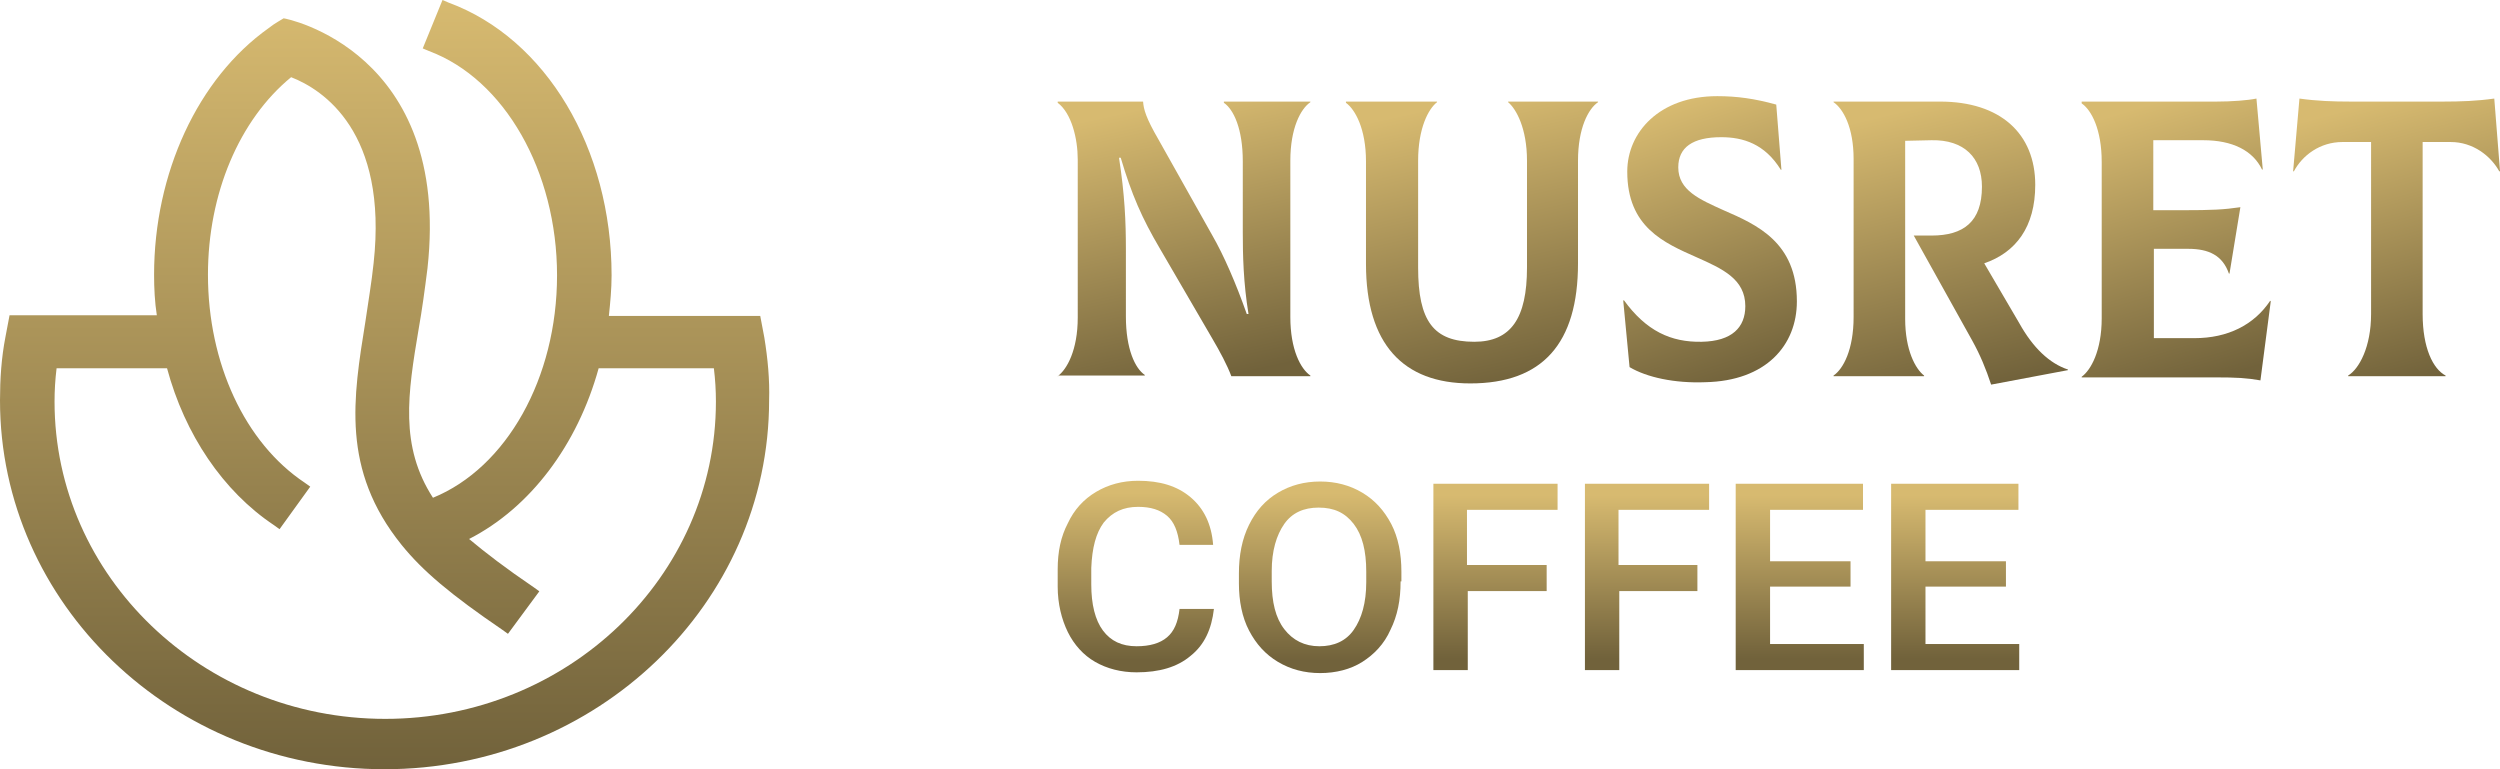
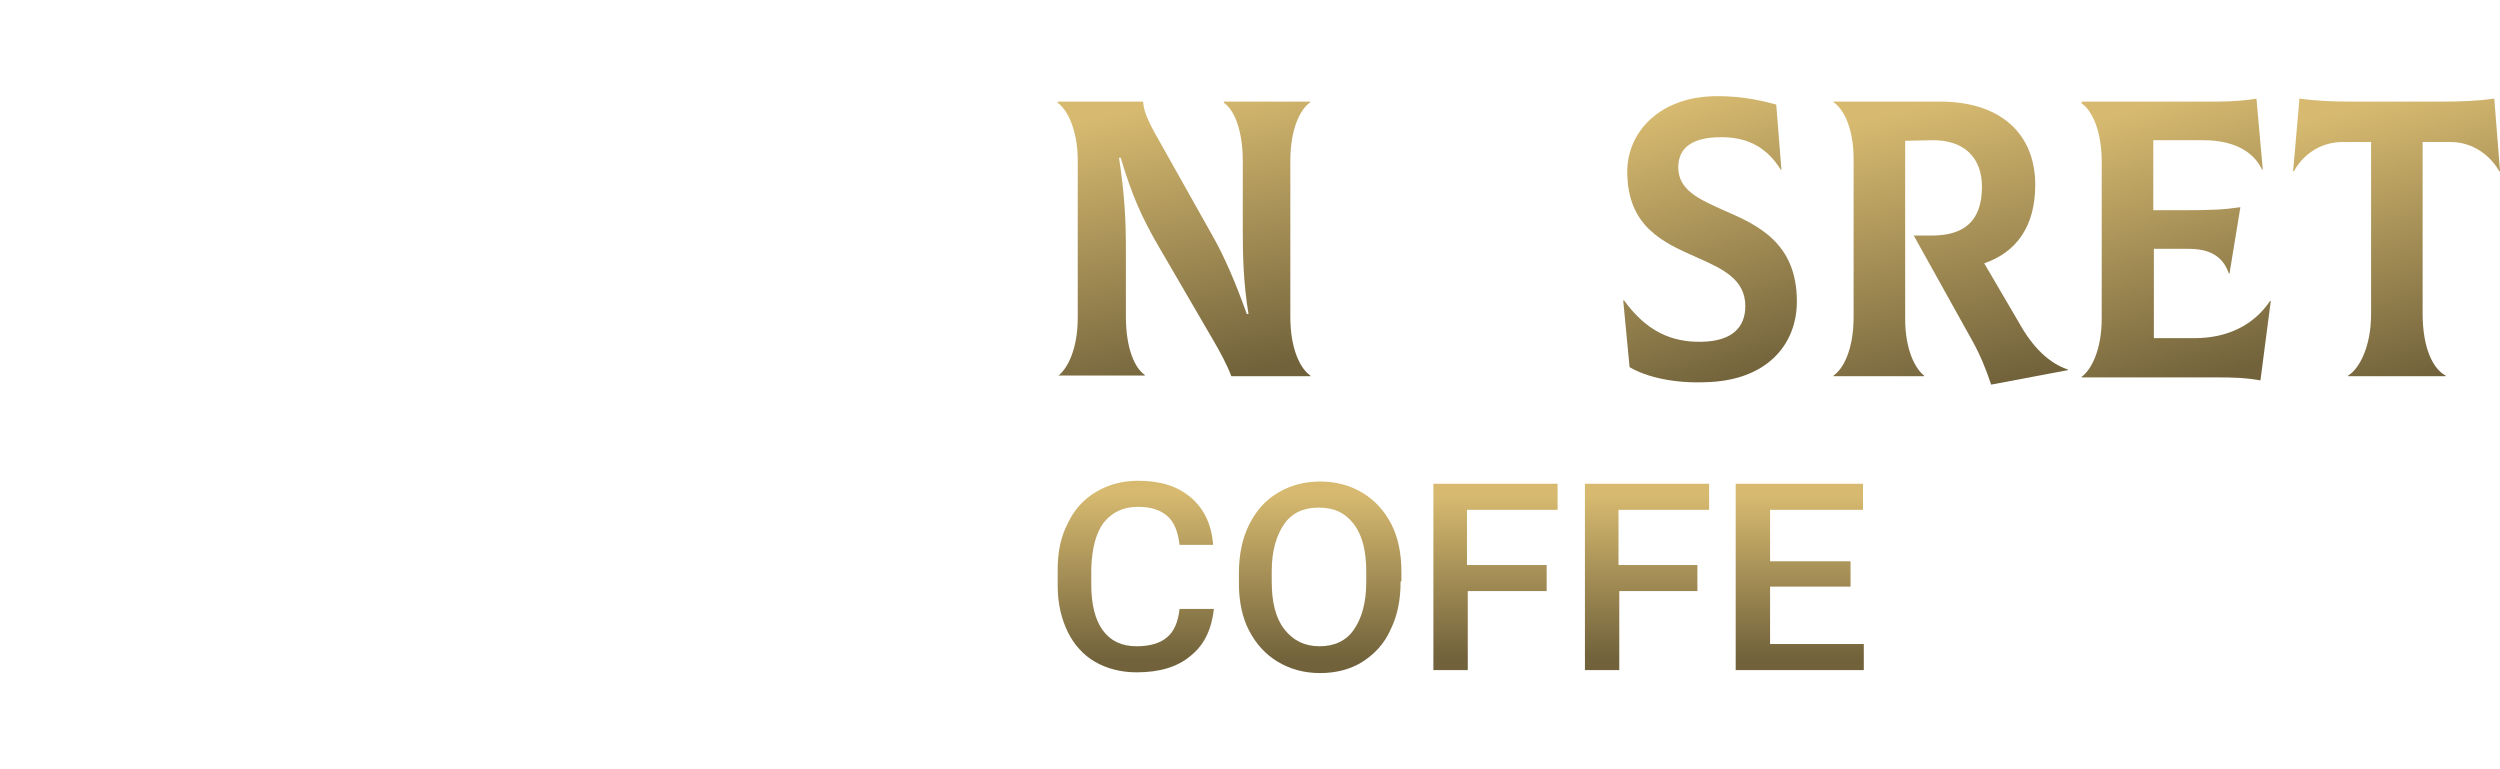
<svg xmlns="http://www.w3.org/2000/svg" width="104" height="32" viewBox="0 0 104 32" fill="none">
-   <path d="M31.796 14.041L31.626 13.143H25.329C25.386 12.599 25.442 12.027 25.442 11.456C25.442 6.177 22.72 1.605 18.663 0.109L18.408 0L17.586 2.014L17.841 2.122C20.989 3.293 23.173 7.129 23.173 11.456C23.173 15.728 21.074 19.456 18.011 20.707C16.621 18.558 16.962 16.381 17.416 13.687C17.557 12.898 17.671 12.054 17.784 11.156C18.777 2.122 11.884 0.762 11.799 0.762L11.572 0.898C11.431 0.98 11.317 1.061 11.175 1.17C8.226 3.265 6.41 7.211 6.41 11.429C6.41 12 6.439 12.571 6.524 13.116H0.397L0.227 14.014C0.057 14.884 0 15.782 0 16.653C0 25.116 7.176 32 15.997 32C24.819 32 31.995 25.116 31.995 16.653C32.023 15.809 31.938 14.912 31.796 14.041ZM11.402 21.85L11.629 22.014L12.906 20.245L12.679 20.082C10.183 18.422 8.651 15.102 8.651 11.429C8.651 8.054 9.956 4.98 12.111 3.211C13.444 3.728 16.139 5.497 15.543 10.939C15.458 11.755 15.316 12.571 15.203 13.361C14.693 16.544 14.182 19.537 16.706 22.667C17.586 23.755 18.749 24.735 20.904 26.204L21.131 26.367L22.436 24.599L22.209 24.435C21.046 23.646 20.195 22.993 19.514 22.422C22.067 21.116 24.024 18.503 24.904 15.32H29.697C29.754 15.782 29.782 16.245 29.782 16.707C29.782 24 23.599 29.905 16.026 29.905C8.424 29.905 2.269 23.973 2.269 16.707C2.269 16.245 2.297 15.782 2.354 15.32H6.949C7.687 18.068 9.275 20.435 11.402 21.85Z" fill="url(#paint0_linear_903_31)" />
  <path d="M44 15.649C44.381 15.372 44.834 14.569 44.834 13.213V6.636C44.834 5.757 44.572 4.703 44 4.276V4.226H47.552C47.576 4.552 47.671 4.904 48.195 5.808L50.436 9.799C50.913 10.628 51.413 11.782 51.866 13.063H51.938C51.723 11.757 51.7 10.602 51.7 9.674V6.711C51.7 5.356 51.318 4.552 50.913 4.276V4.226H54.512V4.251C54.107 4.527 53.678 5.331 53.678 6.686V13.188C53.678 14.544 54.107 15.347 54.512 15.623V15.649H51.223C51.056 15.197 50.746 14.619 50.436 14.092L48.243 10.326C47.504 9.071 47.075 8.092 46.622 6.561H46.551C46.789 8.117 46.837 9.197 46.837 10.377V13.163C46.837 14.519 47.218 15.322 47.623 15.598V15.623H44.024V15.649H44Z" fill="url(#paint1_linear_903_31)" />
-   <path d="M56.825 10.979V6.711C56.825 5.356 56.372 4.552 55.991 4.276V4.226H59.781V4.251C59.423 4.527 58.994 5.331 58.994 6.686V11.13C58.994 13.364 59.638 14.218 61.33 14.218C62.856 14.218 63.523 13.239 63.523 11.13V6.686C63.523 5.331 63.07 4.527 62.737 4.251V4.226H66.479V4.251C66.074 4.527 65.645 5.331 65.645 6.686V10.954C65.645 14.293 64.167 15.95 61.163 15.95C58.374 15.95 56.825 14.318 56.825 10.979Z" fill="url(#paint2_linear_903_31)" />
  <path d="M67.79 15.272L67.527 12.511L67.551 12.485C68.481 13.766 69.506 14.243 70.793 14.218C72.056 14.193 72.605 13.615 72.605 12.736C72.605 11.607 71.651 11.18 70.579 10.703C69.22 10.1 67.694 9.448 67.694 7.138C67.694 5.506 69.029 4 71.437 4C72.247 4 72.986 4.1 73.892 4.351L74.107 7.063H74.083C73.415 5.983 72.51 5.707 71.604 5.707C70.412 5.707 69.816 6.134 69.816 6.962C69.816 7.916 70.698 8.293 71.699 8.745C73.082 9.347 74.75 10.075 74.75 12.536C74.75 14.368 73.463 15.849 70.936 15.9C69.673 15.95 68.505 15.699 67.79 15.272Z" fill="url(#paint3_linear_903_31)" />
  <path d="M86.025 15.372V15.398L82.831 16C82.616 15.347 82.378 14.77 82.044 14.167L79.612 9.799H80.352C81.686 9.799 82.449 9.222 82.449 7.766C82.449 6.561 81.71 5.808 80.352 5.833L79.255 5.858V13.264C79.255 14.569 79.684 15.347 80.042 15.623V15.649H76.275V15.623C76.68 15.347 77.11 14.544 77.11 13.188V6.611C77.11 5.305 76.68 4.527 76.275 4.251V4.226H80.709C83.212 4.226 84.666 5.556 84.666 7.69C84.666 9.448 83.856 10.502 82.544 10.954L83.999 13.439C84.571 14.469 85.262 15.121 86.025 15.372Z" fill="url(#paint4_linear_903_31)" />
  <path d="M94.463 12.536L94.034 15.824C93.462 15.724 93.057 15.699 92.127 15.699H86.597V15.674C86.978 15.398 87.431 14.594 87.431 13.239V6.736C87.431 5.381 87.002 4.577 86.597 4.301V4.226H92.199C92.819 4.226 93.51 4.176 93.868 4.1L94.13 7.038L94.106 7.063C93.725 6.259 92.866 5.833 91.651 5.833H89.577V8.745H90.769C92.056 8.745 92.509 8.72 93.2 8.619L92.747 11.381H92.723C92.461 10.628 91.889 10.351 91.031 10.351H89.601V14.067H91.293C92.676 14.067 93.772 13.515 94.44 12.511L94.463 12.536Z" fill="url(#paint5_linear_903_31)" />
  <path d="M104 7.113L103.976 7.138C103.619 6.485 102.88 5.908 101.95 5.908H100.782V13.063C100.782 14.469 101.211 15.347 101.736 15.623V15.649H97.683V15.623C98.136 15.347 98.637 14.444 98.637 13.063V5.908H97.445C96.515 5.908 95.776 6.46 95.419 7.138L95.395 7.113L95.657 4.1C96.372 4.201 97.04 4.226 97.802 4.226H101.616C102.379 4.226 103.047 4.201 103.762 4.1L104 7.113Z" fill="url(#paint6_linear_903_31)" />
  <path d="M50.499 25.333C50.401 26.171 50.109 26.822 49.524 27.287C48.972 27.752 48.224 27.969 47.282 27.969C46.632 27.969 46.047 27.814 45.56 27.535C45.072 27.256 44.682 26.822 44.422 26.295C44.163 25.767 44 25.116 44 24.403V23.69C44 22.946 44.13 22.326 44.422 21.767C44.682 21.209 45.072 20.775 45.592 20.465C46.112 20.155 46.697 20 47.347 20C48.257 20 48.972 20.217 49.524 20.682C50.076 21.147 50.401 21.799 50.466 22.667H49.069C49.004 22.108 48.842 21.705 48.549 21.457C48.257 21.209 47.867 21.085 47.347 21.085C46.73 21.085 46.275 21.302 45.917 21.736C45.592 22.171 45.43 22.791 45.397 23.628V24.31C45.397 25.147 45.56 25.799 45.885 26.233C46.21 26.667 46.664 26.884 47.282 26.884C47.834 26.884 48.257 26.76 48.549 26.512C48.842 26.264 49.004 25.892 49.069 25.333H50.499Z" fill="url(#paint7_linear_903_31)" />
  <path d="M58.265 24.186C58.265 24.961 58.135 25.612 57.843 26.201C57.583 26.791 57.161 27.225 56.673 27.535C56.186 27.845 55.568 28 54.919 28C54.269 28 53.684 27.845 53.164 27.535C52.644 27.225 52.254 26.791 51.962 26.233C51.669 25.674 51.539 24.992 51.539 24.279V23.845C51.539 23.101 51.669 22.419 51.962 21.829C52.254 21.24 52.644 20.806 53.164 20.496C53.684 20.186 54.269 20.031 54.919 20.031C55.568 20.031 56.153 20.186 56.673 20.496C57.193 20.806 57.583 21.24 57.876 21.798C58.168 22.357 58.298 23.039 58.298 23.783V24.186H58.265ZM56.836 23.783C56.836 22.915 56.673 22.264 56.316 21.798C55.958 21.333 55.503 21.116 54.853 21.116C54.236 21.116 53.749 21.333 53.424 21.798C53.099 22.264 52.904 22.915 52.904 23.752V24.186C52.904 25.054 53.066 25.705 53.424 26.171C53.781 26.636 54.269 26.884 54.886 26.884C55.503 26.884 55.991 26.667 56.316 26.201C56.641 25.736 56.836 25.085 56.836 24.217V23.783Z" fill="url(#paint8_linear_903_31)" />
  <path d="M64.341 24.589H61.059V27.876H59.629V20.124H64.795V21.209H61.026V23.504H64.341V24.589Z" fill="url(#paint9_linear_903_31)" />
  <path d="M70.644 24.589H67.362V27.876H65.933V20.124H71.099V21.209H67.33V23.504H70.612V24.589H70.644Z" fill="url(#paint10_linear_903_31)" />
  <path d="M76.982 24.403H73.635V26.791H77.534V27.876H72.205V20.124H77.501V21.209H73.635V23.349H76.982V24.403Z" fill="url(#paint11_linear_903_31)" />
-   <path d="M83.447 24.403H80.1V26.791H84V27.876H78.671V20.124H83.967V21.209H80.1V23.349H83.447V24.403Z" fill="url(#paint12_linear_903_31)" />
  <defs>
    <linearGradient id="paint0_linear_903_31" x1="16" y1="0" x2="16" y2="32" gradientUnits="userSpaceOnUse">
      <stop stop-color="#D7BA70" />
      <stop offset="1" stop-color="#71623B" />
    </linearGradient>
    <linearGradient id="paint1_linear_903_31" x1="48.818" y1="4.226" x2="51.291" y2="15.606" gradientUnits="userSpaceOnUse">
      <stop stop-color="#D7BA70" />
      <stop offset="1" stop-color="#71623B" />
    </linearGradient>
    <linearGradient id="paint2_linear_903_31" x1="60.798" y1="4.226" x2="63.402" y2="15.876" gradientUnits="userSpaceOnUse">
      <stop stop-color="#D7BA70" />
      <stop offset="1" stop-color="#71623B" />
    </linearGradient>
    <linearGradient id="paint3_linear_903_31" x1="70.838" y1="4" x2="74.532" y2="15.204" gradientUnits="userSpaceOnUse">
      <stop stop-color="#D7BA70" />
      <stop offset="1" stop-color="#71623B" />
    </linearGradient>
    <linearGradient id="paint4_linear_903_31" x1="80.744" y1="4.226" x2="83.547" y2="15.833" gradientUnits="userSpaceOnUse">
      <stop stop-color="#D7BA70" />
      <stop offset="1" stop-color="#71623B" />
    </linearGradient>
    <linearGradient id="paint5_linear_903_31" x1="90.203" y1="4.1" x2="93.551" y2="15.334" gradientUnits="userSpaceOnUse">
      <stop stop-color="#D7BA70" />
      <stop offset="1" stop-color="#71623B" />
    </linearGradient>
    <linearGradient id="paint6_linear_903_31" x1="99.339" y1="4.1" x2="102.355" y2="15.339" gradientUnits="userSpaceOnUse">
      <stop stop-color="#D7BA70" />
      <stop offset="1" stop-color="#71623B" />
    </linearGradient>
    <linearGradient id="paint7_linear_903_31" x1="47.168" y1="20.498" x2="47.168" y2="27.471" gradientUnits="userSpaceOnUse">
      <stop stop-color="#D7BA70" />
      <stop offset="1" stop-color="#71623B" />
    </linearGradient>
    <linearGradient id="paint8_linear_903_31" x1="54.834" y1="20.529" x2="54.834" y2="27.502" gradientUnits="userSpaceOnUse">
      <stop stop-color="#D7BA70" />
      <stop offset="1" stop-color="#71623B" />
    </linearGradient>
    <linearGradient id="paint9_linear_903_31" x1="62.148" y1="20.608" x2="62.148" y2="27.392" gradientUnits="userSpaceOnUse">
      <stop stop-color="#D7BA70" />
      <stop offset="1" stop-color="#71623B" />
    </linearGradient>
    <linearGradient id="paint10_linear_903_31" x1="68.451" y1="20.608" x2="68.451" y2="27.392" gradientUnits="userSpaceOnUse">
      <stop stop-color="#D7BA70" />
      <stop offset="1" stop-color="#71623B" />
    </linearGradient>
    <linearGradient id="paint11_linear_903_31" x1="74.803" y1="20.608" x2="74.803" y2="27.392" gradientUnits="userSpaceOnUse">
      <stop stop-color="#D7BA70" />
      <stop offset="1" stop-color="#71623B" />
    </linearGradient>
    <linearGradient id="paint12_linear_903_31" x1="81.269" y1="20.608" x2="81.269" y2="27.392" gradientUnits="userSpaceOnUse">
      <stop stop-color="#D7BA70" />
      <stop offset="1" stop-color="#71623B" />
    </linearGradient>
  </defs>
</svg>